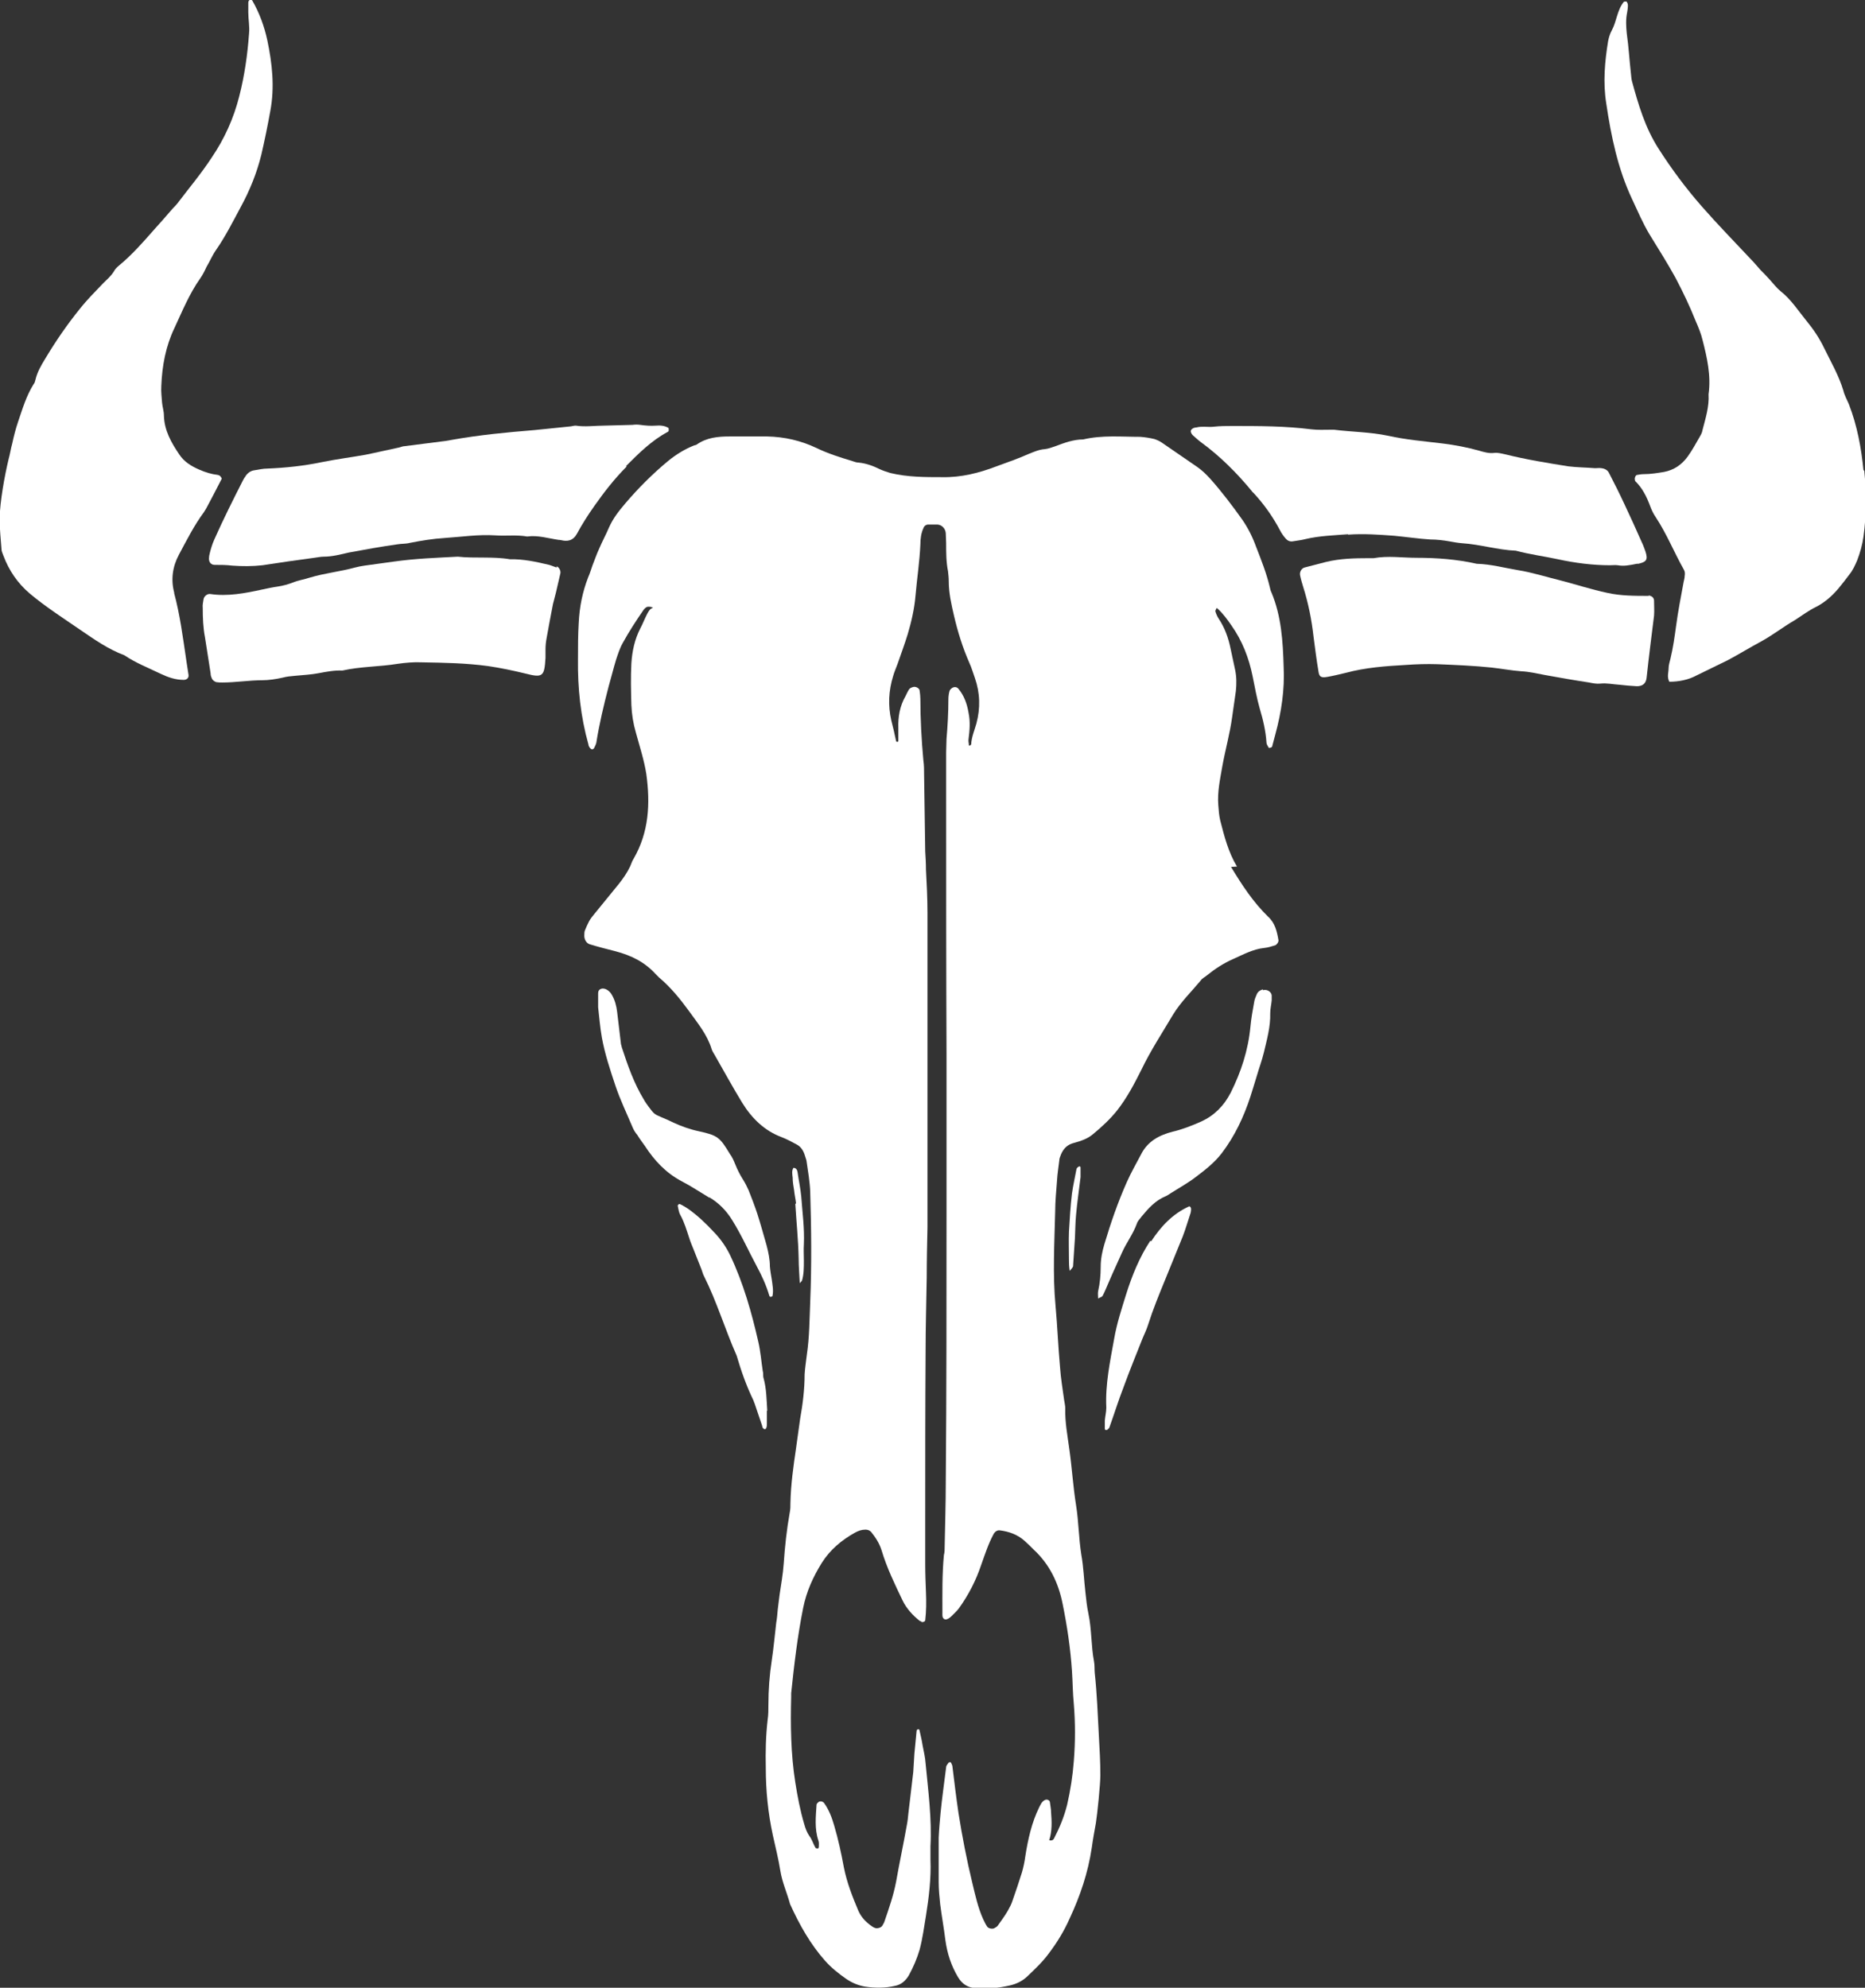
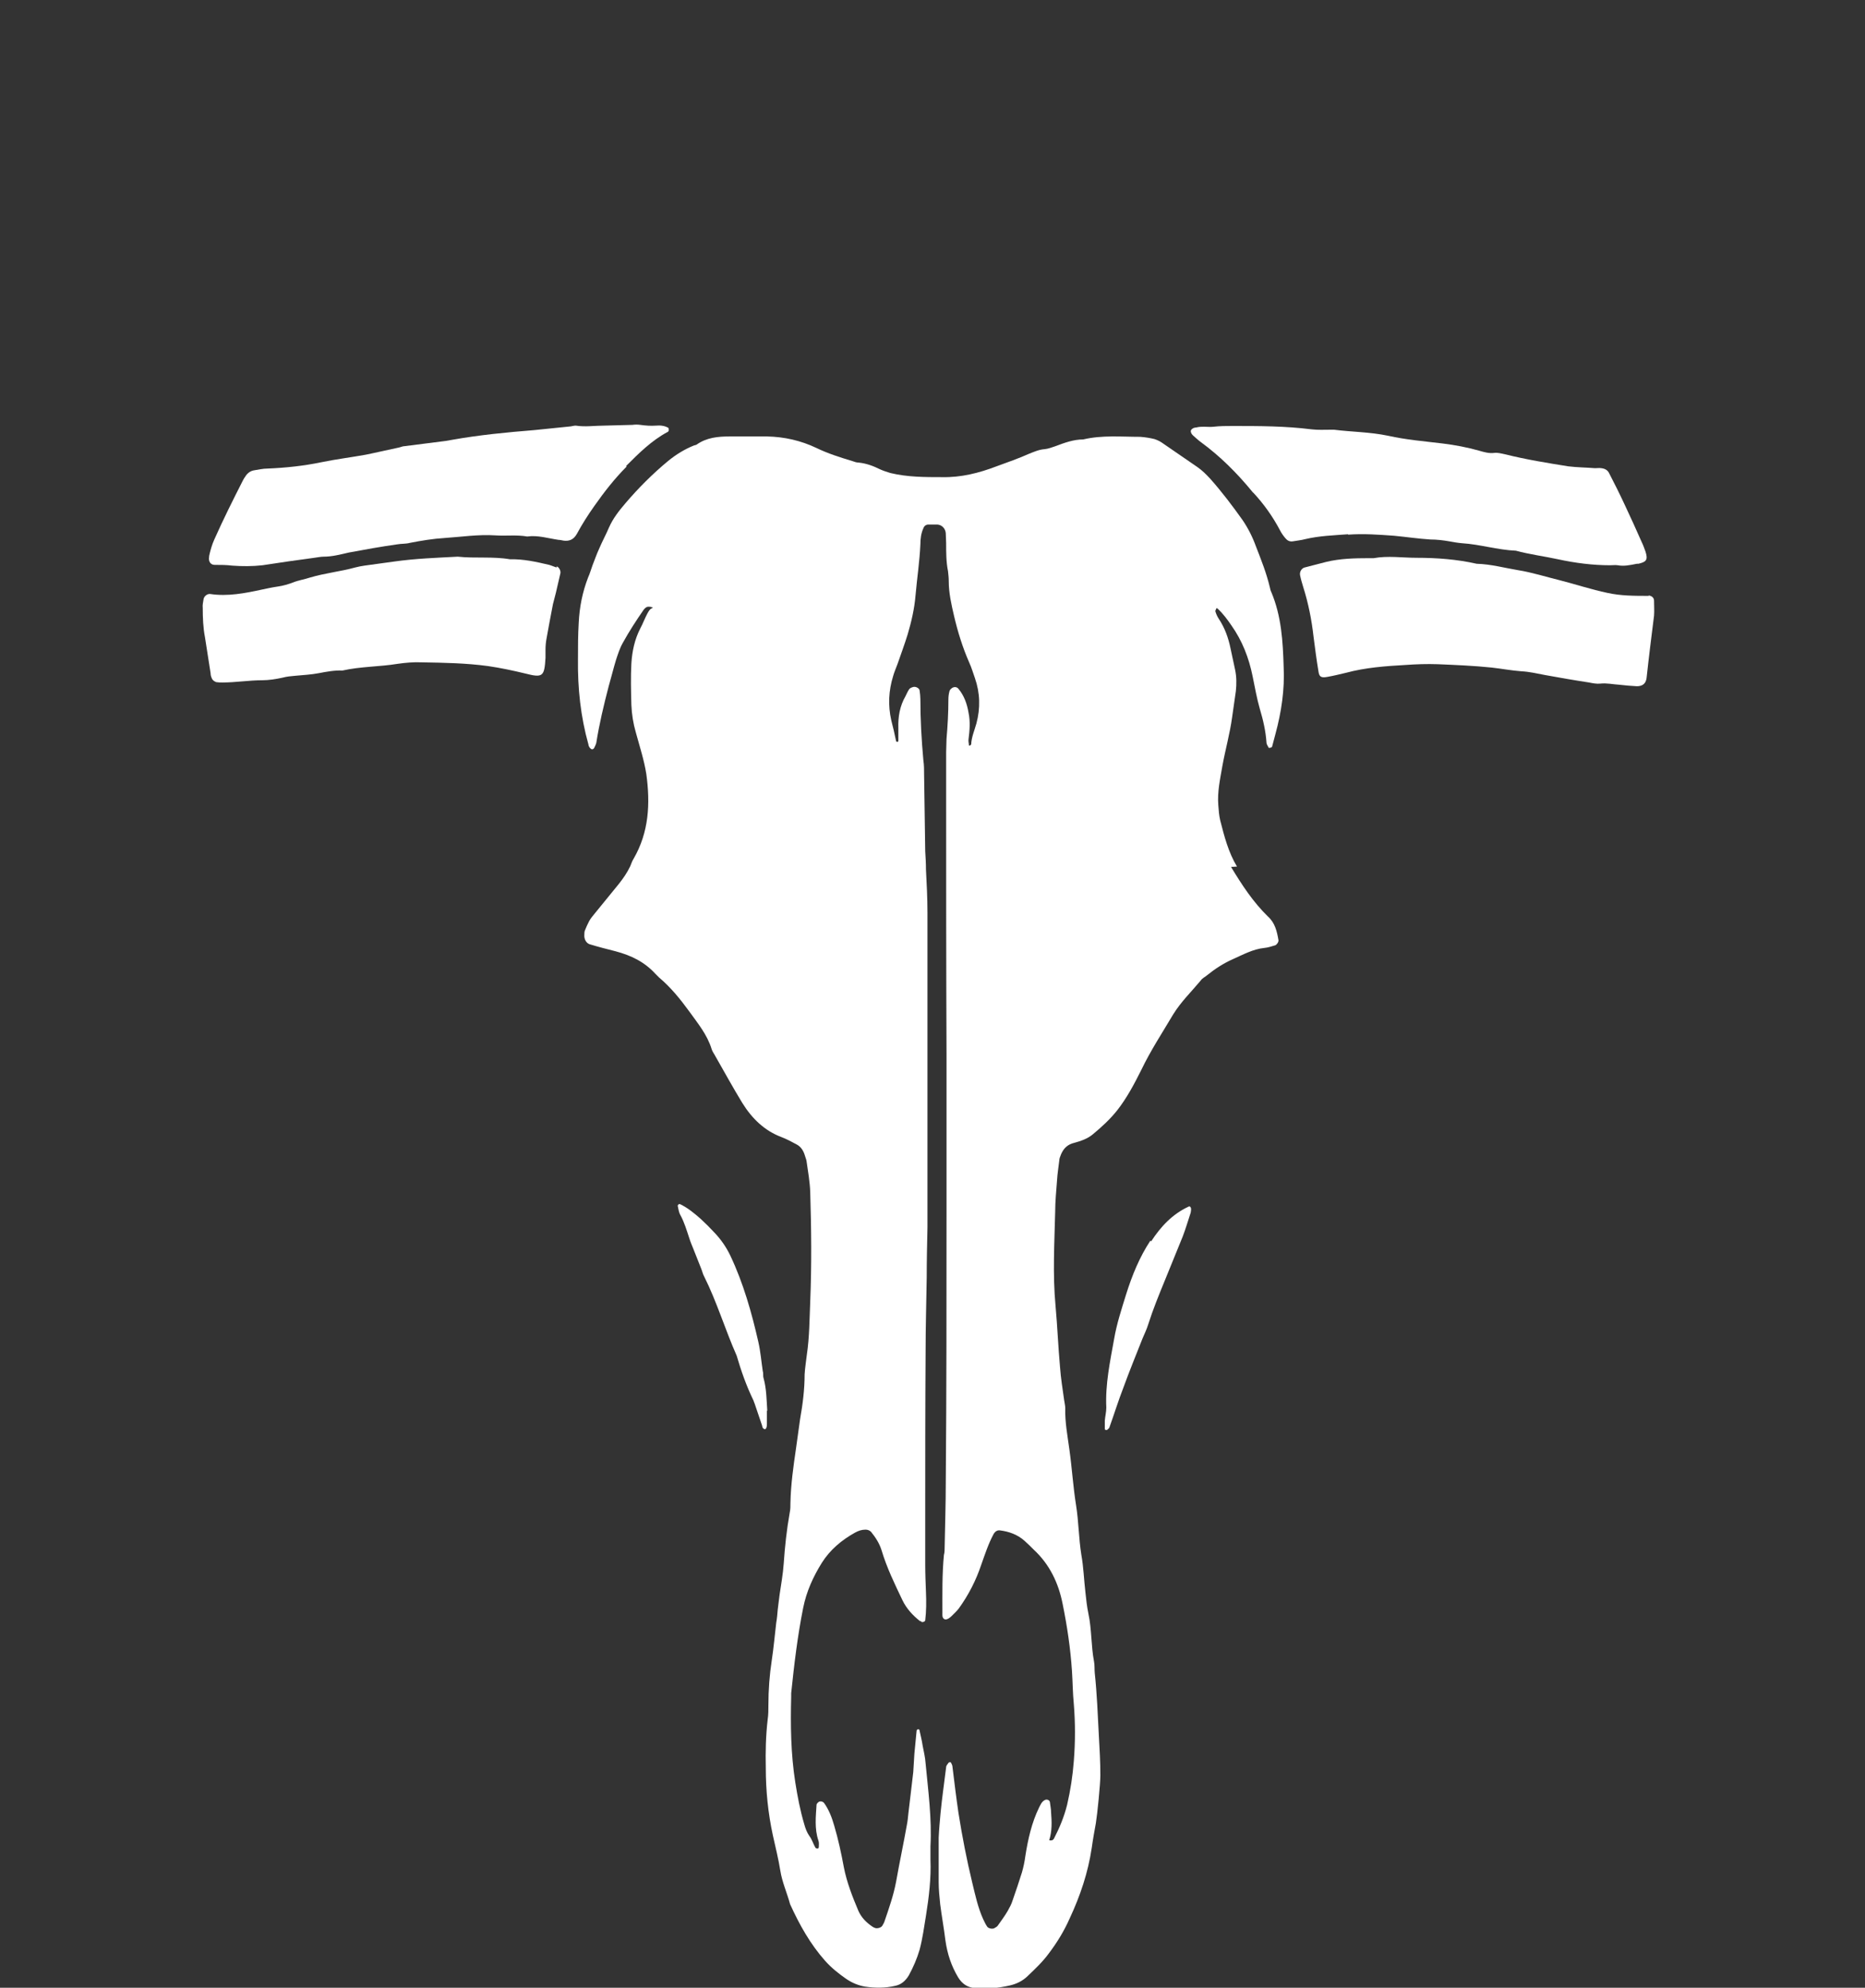
<svg xmlns="http://www.w3.org/2000/svg" id="_レイヤー_2" data-name="レイヤー 2" viewBox="0 0 49.95 53.24">
  <rect x="0" y="0" width="49.95" height="53.24" fill="#333333" stroke="none" />
  <defs>
    <style>
      .cls-1 {
        fill: #fff;
      }
    </style>
  </defs>
  <g id="_編集モード" data-name="編集モード">
    <g>
      <path class="cls-1" d="M33.13,23.21c-.23-.38-.34-.81-.45-1.24-.03-.13-.04-.26-.05-.4-.03-.36.05-.71.11-1.06.08-.44.2-.86.26-1.3.03-.23.07-.47.1-.7.02-.19.02-.38-.02-.57-.04-.19-.08-.38-.12-.56-.06-.3-.16-.57-.32-.81-.04-.06-.07-.13-.09-.2,0-.02.02-.05.03-.08,0,0,.03,0,.04.02.14.13.25.28.36.44.29.41.47.87.57,1.37.06.29.11.58.19.86.09.3.16.6.18.91,0,.04.03.08.05.12,0,.01.02.03.03.02.02,0,.06-.01.07-.03.03-.11.06-.23.09-.34.16-.59.25-1.19.22-1.8-.02-.68-.06-1.36-.33-2-.02-.04-.03-.08-.04-.13-.09-.38-.23-.73-.37-1.09-.09-.25-.21-.49-.36-.71-.27-.38-.55-.75-.86-1.1-.11-.12-.22-.23-.35-.32-.32-.22-.64-.44-.96-.66-.06-.04-.13-.07-.19-.09-.12-.03-.25-.05-.38-.06-.51,0-1.02-.05-1.53.07-.26,0-.5.09-.74.18-.09.03-.19.07-.29.08-.15.01-.28.07-.41.12-.29.13-.58.23-.88.34-.47.18-.95.3-1.45.29-.47,0-.93,0-1.39-.11-.1-.03-.19-.06-.28-.1-.18-.09-.37-.16-.57-.18-.06,0-.11-.02-.17-.04-.33-.1-.65-.2-.96-.35-.42-.2-.86-.3-1.32-.31-.34,0-.68,0-1.02,0-.3,0-.6.03-.86.21-.02.02-.05.02-.08.03-.25.1-.48.24-.7.42-.41.34-.79.72-1.14,1.13-.17.2-.33.4-.44.65-.08.19-.18.37-.26.56-.07.15-.12.3-.18.45-.04.11-.07.22-.12.33-.15.39-.23.79-.25,1.21-.02.32-.02.65-.02.98-.01.77.07,1.53.28,2.28,0,.03.02.06.03.08.02.02.04.05.07.05.02,0,.05-.02.06-.05.02-.04.04-.08.05-.12.08-.51.2-1.01.33-1.51.07-.24.13-.49.2-.72.05-.15.1-.31.18-.45.17-.31.36-.6.56-.89.04-.05.08-.08.12-.08.04,0,.09,0,.13.03-.08.02-.11.08-.15.15-.07.13-.12.27-.19.4-.15.29-.22.61-.24.94-.02.37-.01.74,0,1.11.01.25.05.5.12.74.1.37.22.73.28,1.11.11.8.07,1.56-.34,2.27-.04.06-.06.13-.09.2-.08.17-.19.33-.31.48-.22.27-.44.54-.66.81-.05.06-.09.11-.13.18-.04.08-.08.16-.11.24-.02.04-.02.09-.02.13-.01.11.05.22.14.25.23.07.46.13.7.19.41.11.77.28,1.07.61.03.03.06.06.09.09.31.26.57.58.81.91.23.32.48.62.6,1.01.02.07.07.13.1.19.24.42.47.84.72,1.25.26.42.6.75,1.06.92.13.05.26.12.39.19.12.06.19.17.23.31.01.04.03.08.04.13.04.28.09.56.1.84.03.98.04,1.95,0,2.93-.02.47-.02.95-.09,1.42-.02.18-.05.35-.06.53,0,.4-.05.8-.12,1.19-.04.26-.07.53-.11.79-.07.48-.14.97-.15,1.46,0,.09,0,.18-.02.27-.08.45-.13.91-.16,1.36-.02.28-.07.56-.11.83-.02.13-.03.26-.05.4-.01.12-.02.24-.04.35-.04.34-.07.68-.12,1.01-.06.39-.09.79-.09,1.19,0,.13,0,.27-.02.4-.05.43-.06.86-.05,1.29,0,.61.06,1.21.19,1.81.07.32.15.63.2.95.05.31.18.59.26.89.25.55.54,1.07.94,1.52.17.19.36.34.56.48.16.11.33.18.51.21.27.04.54.04.8-.02.16-.03.28-.13.37-.28.12-.22.22-.45.29-.69.08-.3.12-.61.17-.91.08-.5.14-1,.12-1.5,0-.12,0-.24,0-.36.04-.74-.06-1.48-.13-2.22-.01-.16-.05-.32-.08-.48-.02-.13-.05-.26-.08-.39,0-.04-.03-.05-.05-.04-.01,0-.03.02-.03.03-.02.21-.04.41-.06.62-.01.16-.02.33-.03.49-.04.37-.09.74-.13,1.1-.01.1-.02.21-.04.31-.09.51-.2,1.02-.29,1.53-.07.37-.19.71-.31,1.06-.01.04-.04.08-.06.12-.03.05-.13.08-.19.06-.03-.01-.05-.02-.08-.04-.16-.11-.29-.24-.37-.42-.16-.38-.31-.76-.39-1.17-.07-.38-.15-.75-.26-1.12-.06-.21-.14-.42-.27-.6-.02-.03-.08-.05-.11-.04-.03,0-.08.05-.09.08-.02.32-.06.65.05.97.02.05.01.12.01.17,0,.01-.01.04-.02.04-.02,0-.06,0-.07-.02-.06-.1-.09-.22-.16-.31-.07-.1-.11-.21-.14-.32-.11-.37-.18-.74-.24-1.12-.12-.76-.13-1.53-.11-2.3,0-.03,0-.06,0-.09.08-.77.17-1.53.32-2.28.09-.45.27-.84.5-1.21.22-.35.53-.61.89-.81.09-.05.18-.08.28-.08.06,0,.11.02.15.06.12.15.22.3.28.49.14.47.35.9.56,1.34.11.23.28.41.47.56.01,0,.03,0,.04.02.03.02.1-.01.1-.04.03-.25.03-.5.02-.75-.01-.25-.02-.5-.02-.75,0-.4,0-.8,0-1.2,0-1.5,0-2.99.01-4.49,0-.67.02-1.33.03-2,0-.44.01-.89.02-1.33,0-.28,0-.56,0-.84,0-2.53,0-5.07,0-7.6,0-.38-.02-.77-.04-1.15,0-.16-.01-.33-.02-.49-.01-.68-.02-1.36-.03-2.04,0-.13,0-.27-.02-.4-.05-.55-.08-1.09-.08-1.64,0-.07-.01-.15-.02-.22,0-.06-.1-.12-.17-.1-.04.01-.09.03-.11.06-.04.06-.07.13-.1.19-.15.26-.2.55-.19.85,0,.12,0,.24,0,.35,0,0-.01.02-.02.02-.01,0-.04,0-.04-.02-.04-.19-.08-.37-.13-.56-.09-.4-.07-.79.05-1.18.03-.11.08-.22.12-.33.09-.26.19-.53.27-.79.1-.34.18-.68.21-1.04.04-.46.11-.91.13-1.37,0-.15.02-.3.08-.43.02-.06.07-.1.13-.1.08,0,.17,0,.25,0,.12.01.21.11.22.23,0,.09.01.18.01.27,0,.25,0,.5.05.75.01.09.02.18.02.27,0,.31.07.62.14.92.1.43.23.85.41,1.26.06.13.1.27.15.41.14.4.15.81.04,1.22-.05.18-.13.36-.14.56,0,0-.02.02-.03.03,0,0-.03,0-.03,0,0-.06-.02-.12-.01-.17.03-.24.05-.47,0-.71-.04-.24-.12-.46-.27-.64-.04-.05-.1-.06-.16-.03-.03.02-.07.05-.08.09-.02.07-.03.15-.03.22,0,.36-.02.71-.05,1.06,0,.12-.01.24-.01.36,0,.39,0,.77,0,1.16,0,2.31,0,4.62.01,6.93,0,1.41,0,2.81,0,4.22,0,2.41,0,4.83-.02,7.24,0,.58-.02,1.16-.03,1.73,0,.07,0,.15-.02.22-.05.52-.04,1.04-.04,1.55,0,.05-.01.12.04.16.04.03.1.02.19-.06.07-.07.15-.14.21-.22.26-.36.46-.75.6-1.17.1-.28.19-.56.33-.82.04-.07.1-.11.17-.1.24.03.47.11.66.28.09.08.17.16.25.24.42.39.66.89.77,1.45.12.59.21,1.19.25,1.8.02.3.02.59.05.89.04.5.04,1,0,1.51-.03.4-.09.79-.18,1.18-.08.32-.2.61-.35.9-.03.06-.08.06-.13.05.08-.25.07-.5.05-.75,0-.09-.02-.17-.03-.26,0-.05-.05-.08-.09-.08-.04,0-.08.03-.11.06-.04.04-.06.1-.09.15-.2.41-.3.86-.37,1.31-.02.15-.05.29-.09.43-.08.25-.16.5-.25.75-.03.1-.08.19-.13.28-.08.14-.18.27-.27.4-.02.03-.07.05-.1.07-.06.02-.16,0-.19-.06-.04-.06-.07-.13-.1-.19-.14-.31-.21-.64-.29-.97-.15-.62-.27-1.24-.37-1.87-.06-.41-.11-.82-.16-1.23,0-.04-.02-.08-.04-.12,0,0-.02-.02-.03-.01-.01,0-.03,0-.04.02-.02.03-.06.07-.06.11-.05.41-.11.82-.15,1.23-.02.22-.04.44-.05.66,0,.4,0,.8,0,1.2,0,.19.02.38.04.58.04.32.1.64.14.97.05.36.16.69.34.99.11.18.25.27.45.29.31.03.62,0,.93-.07.18-.04.35-.12.49-.26.2-.19.4-.38.56-.6.22-.29.41-.6.56-.94.28-.6.49-1.22.59-1.89.03-.22.07-.44.11-.66.04-.25.12-1.04.12-1.28,0-.36-.02-.71-.04-1.06-.03-.56-.05-1.12-.11-1.68-.01-.1,0-.21-.02-.31-.08-.42-.06-.86-.15-1.28-.04-.19-.06-.38-.08-.57-.04-.34-.05-.68-.11-1.01-.07-.44-.07-.88-.14-1.32-.08-.5-.11-1-.18-1.5-.05-.37-.12-.73-.11-1.1,0-.07-.02-.15-.03-.22-.04-.29-.09-.59-.11-.88-.05-.55-.07-1.09-.12-1.64-.08-.84-.03-1.69-.01-2.53,0-.28.03-.56.05-.84.01-.18.04-.35.06-.53,0-.06.03-.11.05-.17.07-.16.18-.26.35-.3.18-.05.36-.11.5-.23.23-.19.46-.4.65-.64.26-.33.46-.71.65-1.09.25-.52.56-.99.85-1.48.21-.34.49-.61.74-.91.04-.06.11-.09.17-.14.21-.17.44-.32.69-.43.27-.12.54-.27.84-.3.1-.01.19-.04.29-.07.04-.01.1-.09.09-.14-.04-.23-.09-.46-.28-.63-.4-.39-.7-.85-.99-1.33Z" />
-       <path class="cls-1" d="M49.91,12.6c-.06-.61-.17-1.2-.39-1.77-.05-.12-.12-.24-.15-.37-.12-.4-.33-.76-.51-1.13-.13-.27-.29-.51-.48-.74-.22-.27-.41-.57-.69-.79-.11-.09-.2-.21-.3-.32-.08-.09-.16-.17-.24-.25-.09-.1-.17-.2-.26-.29-.44-.47-.89-.93-1.31-1.41-.42-.48-.81-1-1.16-1.55-.36-.56-.54-1.18-.71-1.8-.02-.07-.02-.15-.03-.22-.04-.35-.06-.71-.11-1.06-.02-.19-.03-.38.01-.57.01-.06.02-.12.02-.17,0-.03,0-.06-.02-.09,0-.01-.02-.03-.02-.03-.03,0-.06,0-.07.01-.18.22-.19.52-.32.76-.05.09-.08.19-.1.29-.09.55-.14,1.11-.05,1.67.13.88.31,1.75.69,2.56.15.32.29.65.47.95.24.39.48.77.7,1.17.2.38.38.76.54,1.16.07.16.14.33.18.5.12.47.23.95.16,1.45.02.33-.08.64-.16.95-.01.06-.03.11-.06.16-.11.19-.21.38-.34.56-.16.22-.37.36-.63.41-.18.03-.36.06-.55.06-.06,0-.11.01-.17.02-.05,0-.08.1-.06.14,0,.01,0,.03.02.04.18.18.29.4.38.64.04.11.09.22.16.32.29.44.49.94.75,1.4.03.05.03.11.02.17,0,.06-.02.11-.03.17-.07.39-.15.78-.2,1.17-.04.29-.08.58-.15.87-.02.09-.05.17-.05.26,0,.11-.05.23.02.36.25,0,.51-.05.73-.17.28-.14.56-.27.84-.41.3-.16.59-.34.89-.5.31-.17.59-.39.9-.57.19-.12.37-.26.58-.36.23-.12.42-.29.59-.49.1-.12.2-.25.29-.37.09-.11.15-.24.21-.38.08-.21.14-.42.17-.64.08-.59.08-1.17.02-1.77Z" />
-       <path class="cls-1" d="M4.67,15.89c-.1-.36-.05-.71.12-1.03.21-.39.41-.79.67-1.14.04-.06.08-.13.11-.19.12-.23.25-.47.37-.71-.02-.05-.05-.09-.11-.1-.17-.02-.33-.07-.49-.14-.21-.09-.41-.21-.54-.41-.21-.31-.4-.64-.41-1.04,0-.12-.04-.23-.05-.35-.01-.15-.03-.29-.02-.44.02-.54.12-1.07.35-1.55.21-.45.4-.92.69-1.33.07-.1.12-.2.17-.31.09-.15.16-.32.26-.46.25-.36.45-.76.66-1.15.24-.44.43-.91.55-1.4.09-.39.17-.78.24-1.17.12-.64.05-1.27-.08-1.89-.08-.37-.21-.73-.4-1.06,0-.02-.05-.03-.07-.02-.02,0-.04.04-.04.07,0,.09,0,.18,0,.26,0,.19.04.38.02.57-.04.56-.12,1.12-.26,1.67-.15.6-.4,1.15-.74,1.65-.28.43-.61.82-.92,1.23-.04.05-.08.09-.12.13-.17.2-.35.4-.52.59-.29.33-.58.66-.92.94-.06.05-.11.1-.14.16-.08.13-.19.22-.29.32-.21.22-.43.44-.62.68-.34.42-.65.87-.93,1.34-.11.18-.21.35-.26.56-.01.04-.02.09-.05.12-.2.32-.3.67-.42,1.02-.06.18-.11.37-.15.56-.04.14-.06.29-.1.43-.11.46-.23,1.13-.24,1.58,0,.28.03.56.05.83,0,.06.03.11.05.17.15.4.38.74.71,1.02.43.36.9.66,1.35.97.38.26.75.52,1.18.68.31.21.65.34.98.5.19.09.39.16.61.16.08,0,.14-.05.13-.13-.02-.13-.04-.26-.06-.39-.09-.61-.17-1.23-.33-1.82Z" />
      <path class="cls-1" d="M36.11,14.32c.41-.03.82,0,1.23.03.32.03.65.08.97.1.17,0,.34.02.51.05.11.02.22.04.34.05.48.03.95.18,1.44.2.37.1.76.15,1.13.23.46.1.93.16,1.39.16.07,0,.14-.01.21,0,.16.03.31,0,.51-.04-.02,0,0,0,.04,0,.22-.05.26-.11.19-.33-.03-.08-.06-.17-.1-.25-.15-.34-.3-.67-.46-1.01-.13-.28-.27-.56-.41-.83-.04-.09-.12-.13-.21-.14-.06-.01-.11,0-.17,0-.24-.02-.48-.02-.72-.05-.56-.09-1.12-.18-1.68-.32-.1-.02-.2-.05-.29-.04-.15.02-.28-.02-.42-.06-.32-.09-.64-.15-.96-.19-.49-.06-.99-.1-1.48-.21-.48-.1-.96-.1-1.44-.16-.03,0-.06,0-.09,0-.17,0-.34.01-.51-.01-.71-.09-1.41-.09-2.12-.09-.17,0-.34,0-.51.02-.08.01-.17,0-.25,0-.07,0-.14,0-.21.02-.05,0-.11.02-.14.07-.02.03,0,.1.06.15.07.06.13.12.2.17.52.38.97.83,1.38,1.33,0,.01.02.02.03.03.28.3.52.64.71,1,.04.08.09.15.15.22.05.06.11.09.19.08.11-.02.23-.03.34-.06.38-.09.76-.1,1.14-.13Z" />
      <path class="cls-1" d="M16.77,12.48c.34-.34.68-.68,1.11-.91.01,0,.02-.02.03-.03,0-.01,0-.03,0-.04,0-.01,0-.03-.01-.04-.1-.06-.22-.07-.33-.06-.14.01-.28,0-.42-.02-.07-.01-.14-.01-.21,0-.25.01-.51.01-.76.02-.25,0-.51.04-.76,0-.04,0-.08.01-.13.02-.33.03-.65.07-.98.1-.74.06-1.47.13-2.2.26-.06.01-.11.02-.17.03-.37.05-.73.09-1.1.14-.06,0-.11.03-.17.04-.29.06-.58.13-.88.19-.39.07-.79.12-1.18.2-.48.1-.96.15-1.44.17-.13,0-.25.03-.38.05-.1.02-.18.09-.23.18-.02.02-.03.05-.05.08-.27.53-.53,1.05-.77,1.59-.06.13-.1.28-.12.36-.02.08-.02.09-.02.11-.02.12.04.21.15.21.16,0,.31,0,.47.02.27.02.54.02.81-.01.46-.07.93-.14,1.39-.2.08-.01.17-.03.25-.03.23,0,.45-.06.67-.11.43-.08.87-.16,1.3-.22.11-.02.23-.01.34-.04.31-.06.61-.11.93-.13.45-.03.9-.1,1.36-.07.28.02.57-.02.85.03.29-.04.56.05.84.09.04,0,.08.01.13.02.15.02.27-.02.36-.18.14-.26.3-.51.47-.75.26-.37.54-.73.86-1.05Z" />
      <path class="cls-1" d="M14.91,15.2c-.07-.02-.13-.05-.2-.07-.34-.08-.69-.16-1.05-.15-.46-.08-.94-.02-1.4-.07-.57.03-1.13.05-1.7.13-.27.04-.53.07-.8.11-.08.01-.17.03-.25.05-.4.11-.81.15-1.21.27-.15.05-.3.07-.45.13-.13.05-.27.09-.41.11-.14.02-.28.05-.42.08-.46.1-.92.19-1.39.12-.08-.01-.17.06-.18.15-.01.07-.03.15-.02.22,0,.27.01.53.06.79.05.32.1.64.15.96,0,.04.01.09.03.13.02.06.07.09.12.11.06.01.11.01.17.01.35,0,.71-.06,1.06-.06.18,0,.37-.03.55-.07.11-.03.22-.04.34-.05.21-.02.42-.03.63-.07.21-.04.42-.08.63-.07.49-.11.99-.1,1.48-.18.21-.03.43-.05.64-.04.6.01,1.19.02,1.78.1.34.05.67.12,1,.2.47.12.51.08.54-.42,0-.07,0-.15,0-.22,0-.1.01-.21.03-.31.05-.28.1-.55.17-.91.01-.05.05-.18.08-.31.04-.17.08-.35.12-.52.01-.07-.04-.16-.1-.18Z" />
      <path class="cls-1" d="M44.15,15.96c-.37,0-.74,0-1.1-.08-.43-.09-.85-.23-1.28-.34-.37-.09-.74-.21-1.12-.27-.36-.06-.72-.16-1.1-.17-.53-.12-1.07-.16-1.61-.16-.38,0-.77-.06-1.15.01-.04,0-.09,0-.13,0-.38,0-.77.01-1.14.1-.19.05-.39.1-.58.15-.08.02-.14.12-.12.21.02.1.05.2.08.3.14.44.23.89.28,1.34.04.31.08.62.13.92.02.16.07.19.24.16.17-.03.33-.07.5-.11.52-.14,1.06-.18,1.6-.21.28-.02.57-.03.85-.02.48.02.97.04,1.45.09.27.03.53.08.8.1.21.01.42.06.63.1.39.07.78.14,1.18.2.1.02.2.04.3.03.17-.02.34.02.51.03.16.02.31.03.47.04.14,0,.24-.06.26-.22.06-.56.13-1.11.2-1.67.01-.13,0-.26,0-.4,0-.08-.06-.13-.14-.14Z" />
-       <path class="cls-1" d="M19,32.07c.25.15.45.35.61.61.25.4.44.83.66,1.24.13.24.25.5.33.77,0,.01.01.03.02.04.01,0,.03.01.04,0,0,0,.03-.01.03-.02.03-.15,0-.29-.02-.44-.02-.12-.04-.23-.05-.35,0-.19-.04-.38-.09-.57-.08-.28-.16-.57-.25-.85-.07-.21-.15-.42-.23-.62-.04-.09-.09-.19-.14-.27-.09-.14-.16-.28-.22-.43-.04-.1-.08-.19-.14-.27-.27-.45-.33-.5-.83-.61-.24-.05-.46-.13-.68-.23-.1-.05-.21-.1-.31-.14-.21-.09-.21-.09-.36-.29-.04-.06-.09-.12-.12-.18-.27-.44-.44-.93-.6-1.42,0-.03-.02-.06-.02-.09-.03-.28-.07-.56-.1-.84-.02-.17-.06-.32-.14-.46-.03-.06-.09-.12-.15-.15-.1-.05-.22-.02-.22.1,0,.12,0,.24,0,.38.03.25.05.53.1.81.08.44.22.86.36,1.28.13.39.31.76.47,1.14.03.07.07.13.12.19.06.1.13.19.2.29.26.4.57.73.99.95.25.13.49.29.74.44Z" />
-       <path class="cls-1" d="M33.82,26.5c-.07.02-.13.06-.16.13-.03.07-.06.14-.07.21-.04.22-.08.44-.1.66-.06.63-.25,1.21-.53,1.77-.18.35-.44.61-.79.77-.25.11-.5.21-.76.27-.35.09-.67.25-.85.61-.13.25-.27.49-.38.74-.24.54-.43,1.09-.6,1.66-.06.2-.1.4-.1.61,0,.22-.02.44-.07.66-.01.05,0,.12,0,.19.05-.03.1-.04.12-.07.07-.13.12-.27.18-.4.11-.26.23-.51.34-.76.12-.27.3-.5.4-.78.02-.07.08-.12.12-.18.19-.23.38-.44.65-.55.05-.02.1-.06.15-.09.22-.14.44-.26.65-.42.25-.19.5-.38.7-.64.35-.46.59-.97.77-1.52.06-.18.11-.36.17-.55.06-.21.14-.42.19-.63.08-.34.18-.69.17-1.05,0-.12.03-.23.04-.35,0-.04,0-.09,0-.13-.01-.1-.13-.17-.23-.14Z" />
+       <path class="cls-1" d="M19,32.07Z" />
      <path class="cls-1" d="M20.55,37.79c-.02-.3-.02-.59-.1-.88-.02-.06,0-.12-.02-.18-.04-.26-.06-.53-.12-.79-.18-.79-.4-1.57-.75-2.31-.11-.23-.25-.43-.42-.61-.12-.13-.24-.25-.37-.37-.17-.15-.35-.3-.56-.4,0,0-.03,0-.04.01,0,0-.02.03-.02.03.02.09.03.18.07.25.11.2.17.41.24.62.03.1.07.19.11.29.07.18.14.35.21.53.03.07.04.14.08.21.34.68.56,1.42.87,2.12.12.41.26.81.45,1.2.01.03.02.06.03.08.07.2.13.39.2.59.01.04.01.08.07.1.04,0,.06-.05.06-.14,0-.12,0-.24,0-.36Z" />
      <path class="cls-1" d="M30.81,33.23c-.29.44-.49.93-.65,1.44-.12.39-.25.78-.32,1.19-.11.61-.24,1.22-.21,1.84,0,.12-.03.23-.04.35,0,.07,0,.15,0,.22,0,.01.01.03.02.03.01,0,.03,0,.04,0,.02-.02.05-.04.06-.06.13-.36.24-.72.38-1.08.16-.44.34-.88.51-1.31.05-.12.11-.24.15-.37.13-.41.29-.8.45-1.19.16-.39.32-.79.48-1.18.08-.21.14-.42.21-.63.01-.04.01-.08.01-.11-.01-.05-.04-.07-.07-.05-.43.2-.74.53-1,.93Z" />
-       <path class="cls-1" d="M21.3,32.24c.03.49.08.97.09,1.46,0,.22.02.44.03.67.02-.03.05-.05.06-.07.05-.17.05-.35.05-.53,0-.15-.01-.3,0-.44.02-.43-.04-.86-.07-1.28-.02-.22-.07-.44-.1-.66-.01-.06-.04-.11-.11-.11-.05.08-.03.17-.02.26,0,.12.02.23.04.35.01.12.04.23.05.35Z" />
-       <path class="cls-1" d="M28.88,31.25s-.05.04-.05.07c-.04.22-.09.43-.12.65-.04.34-.06.68-.08,1.02-.01.25,0,.5,0,.75,0,.09,0,.17.02.3.05-.06.09-.1.09-.13.02-.25.03-.5.05-.75.01-.21.01-.41.03-.62.03-.34.08-.67.12-1.01,0-.09,0-.17,0-.26,0-.01-.01-.03-.02-.03-.01,0-.03,0-.04.02Z" />
    </g>
  </g>
</svg>